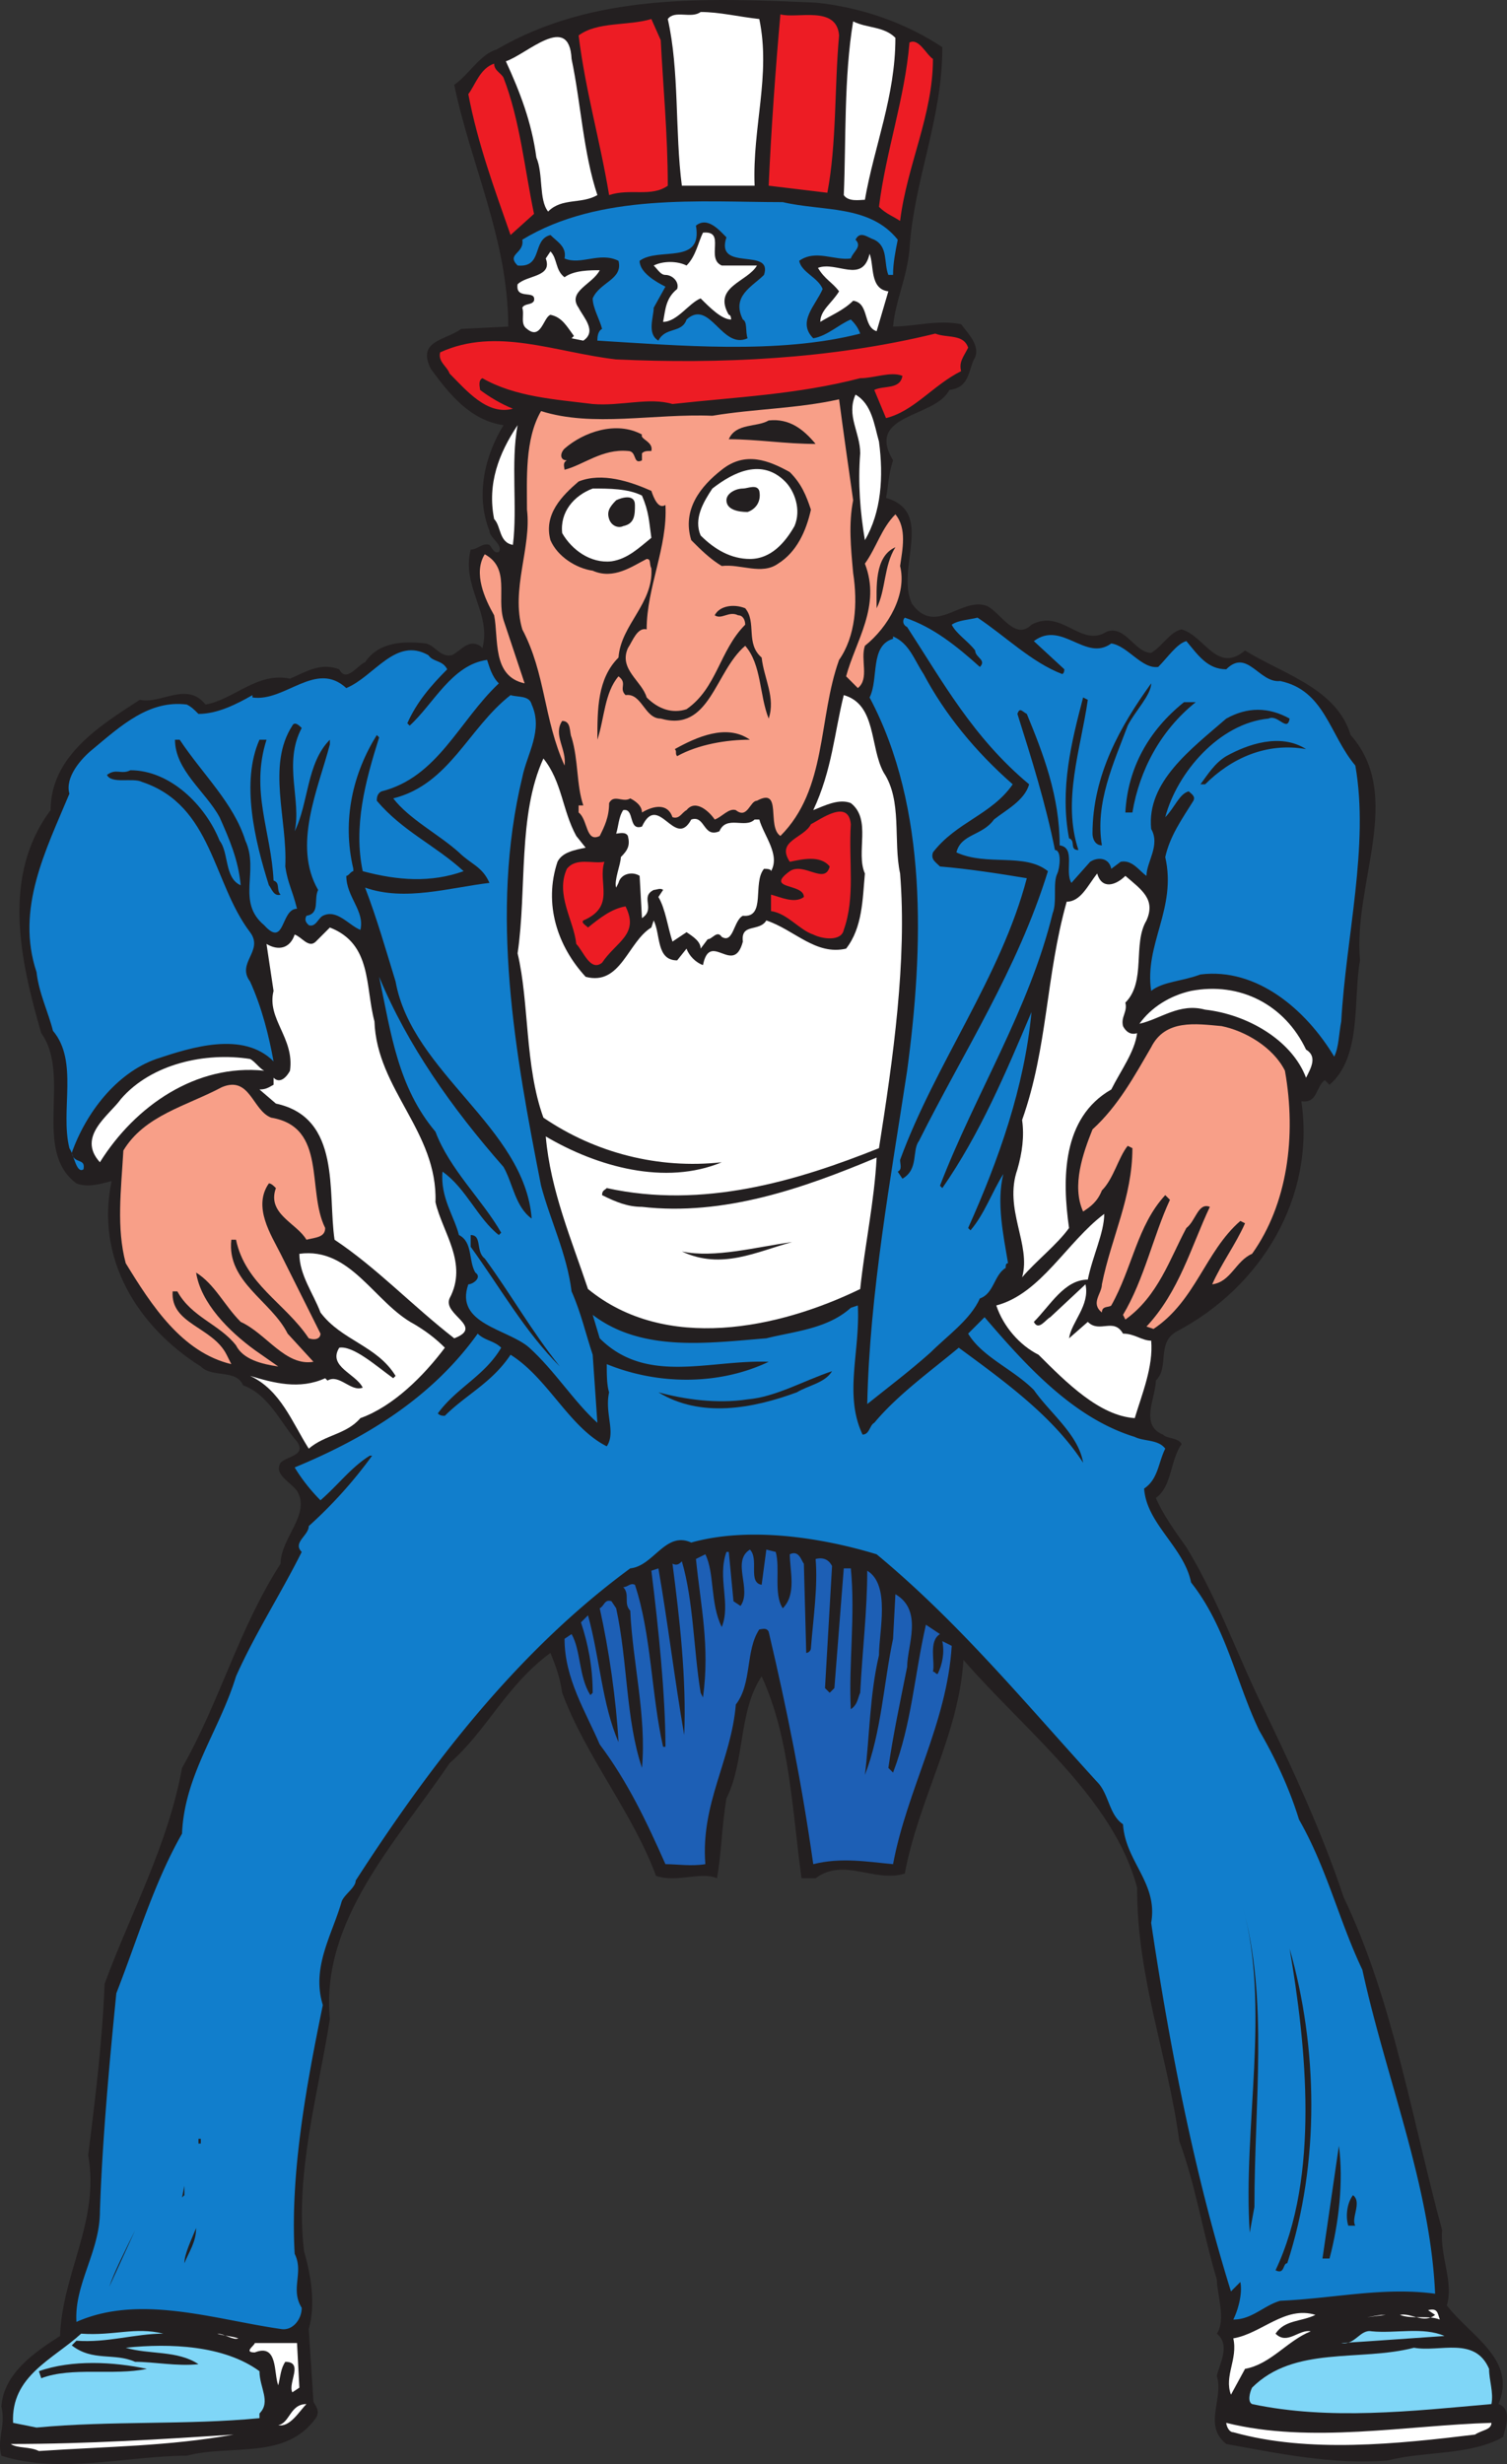
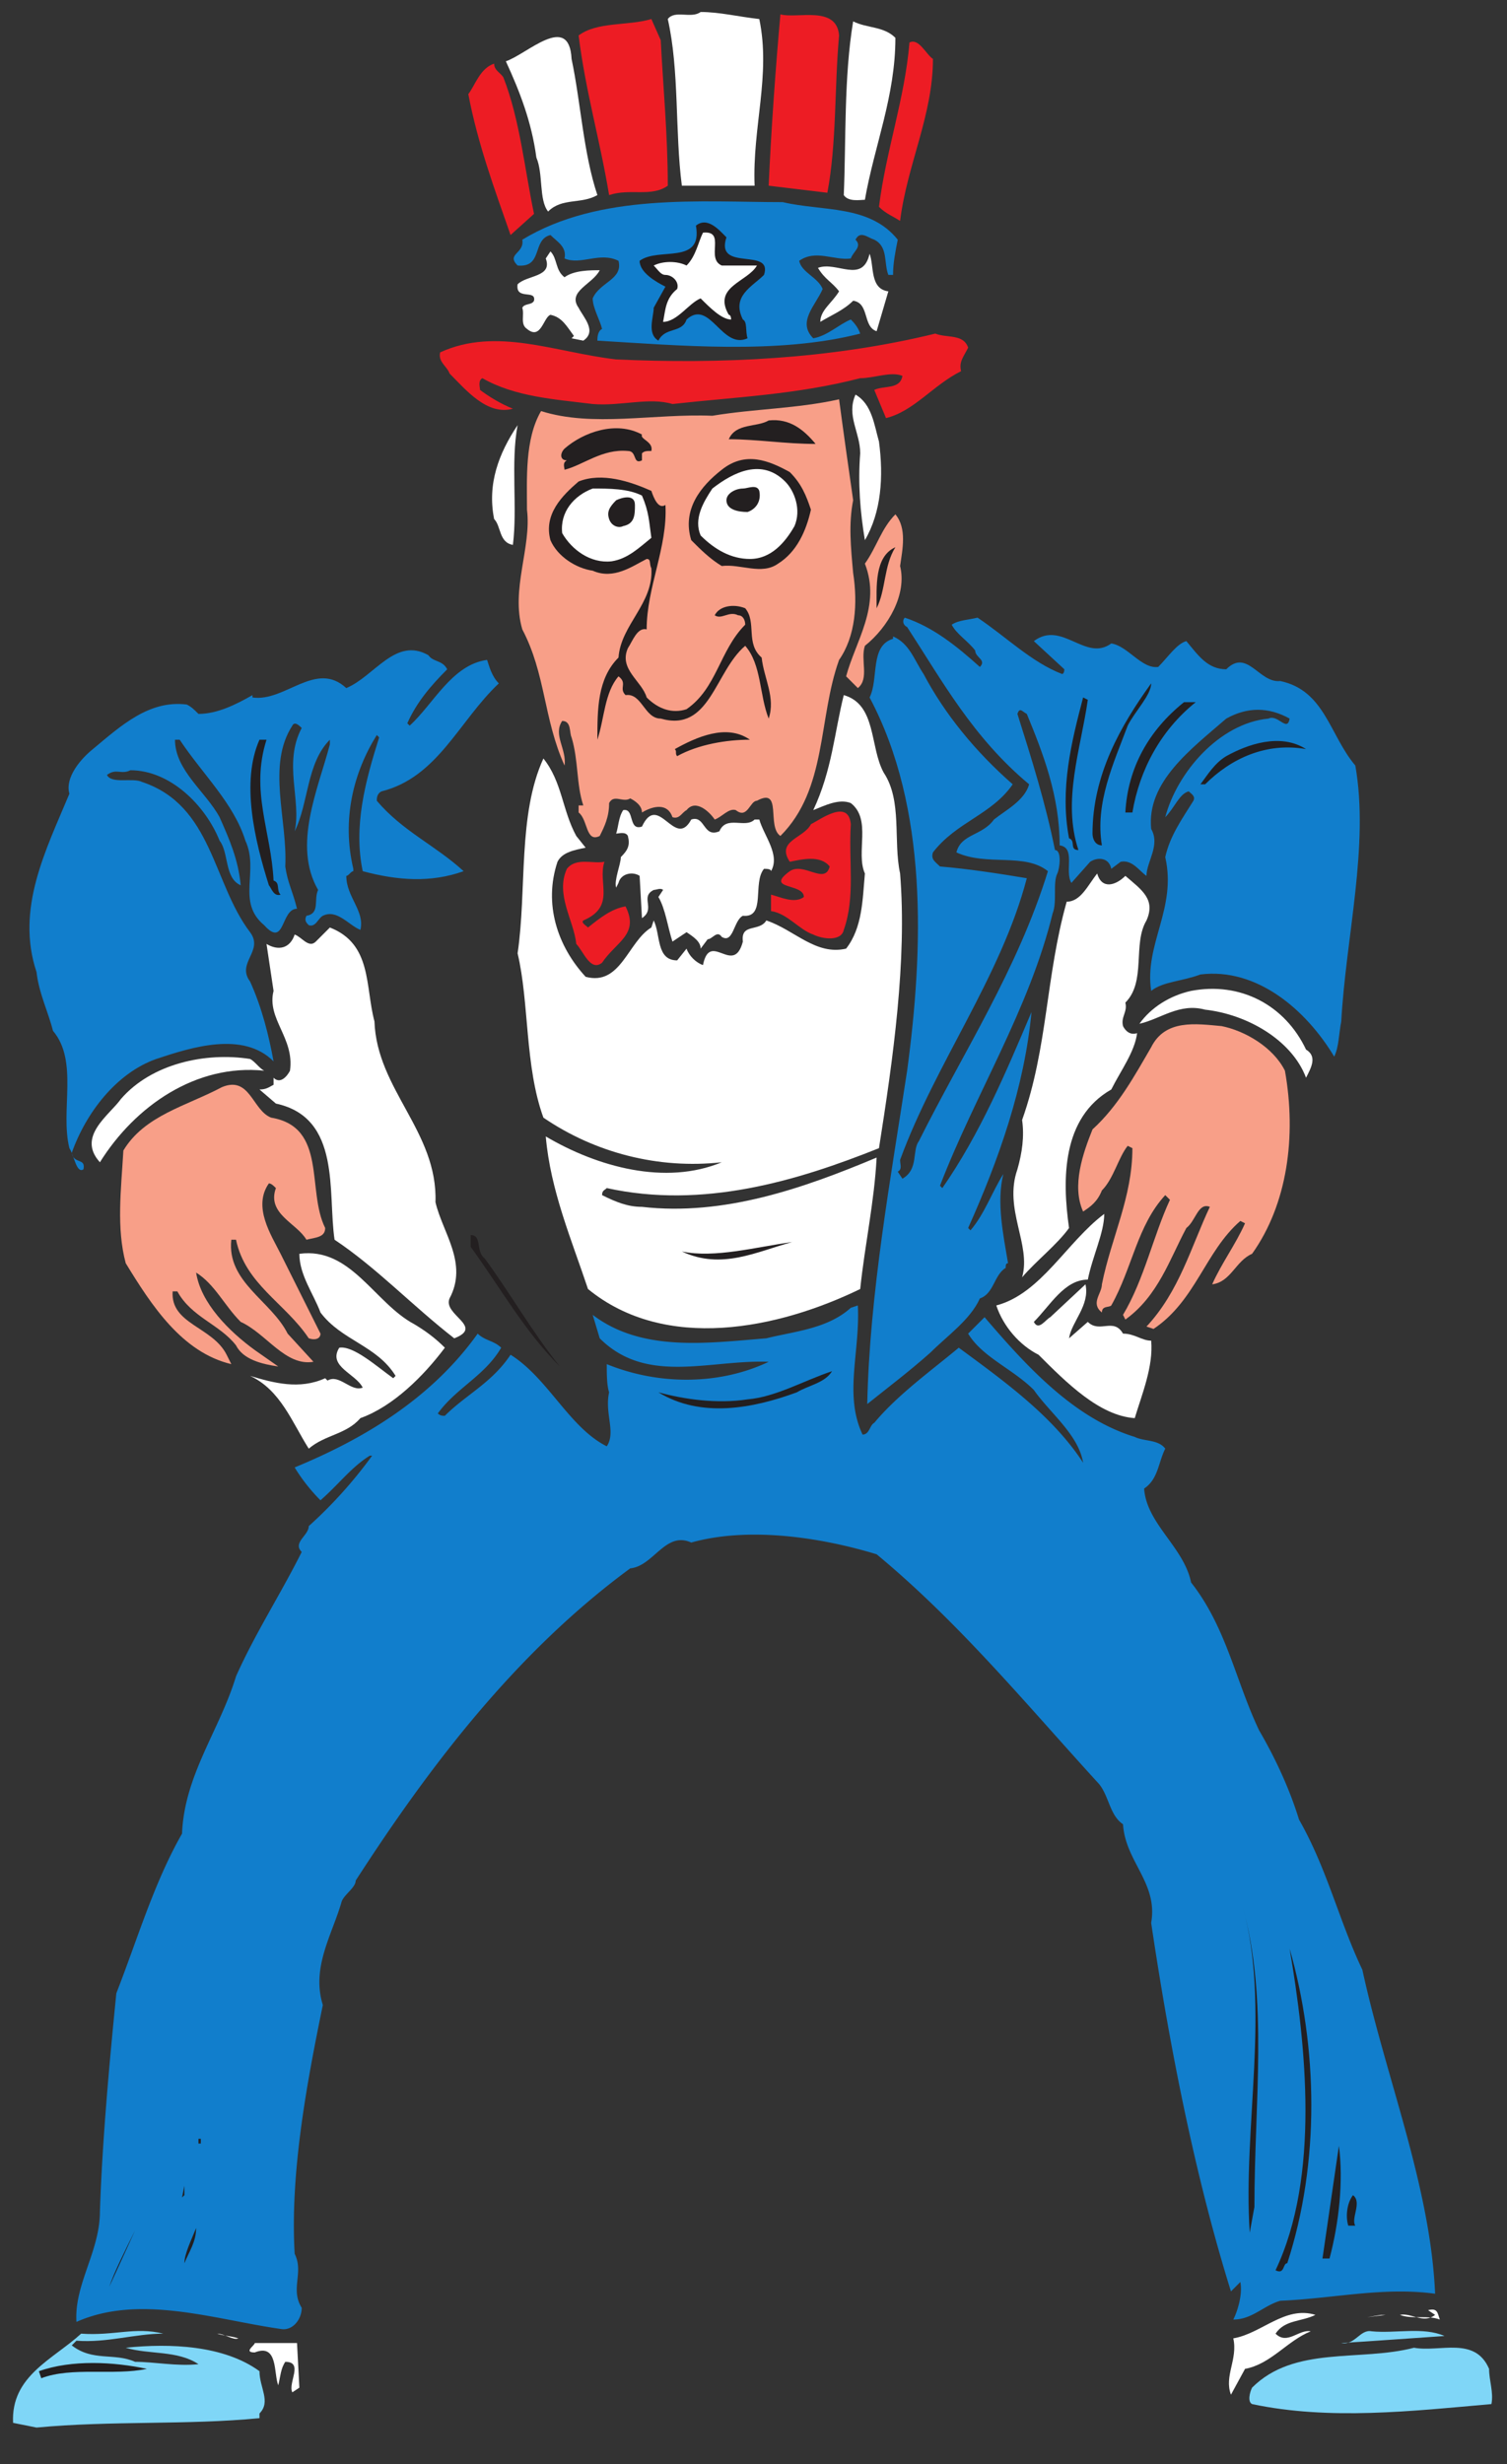
<svg xmlns="http://www.w3.org/2000/svg" width="481.661" height="787.249">
  <rect width="100%" height="100%" fill="#333333" stroke="none" />
-   <path fill="#231f20" fill-rule="evenodd" d="M301.183 15.082c0 23.25-9 42-10.5 64.5-.75 9-4.5 16.5-5.25 24.75 6.75 0 14.25-2.25 21.75-.75 2.25 3 6 6.75 4.5 10.5-2.25 3.75-1.5 9.75-8.25 10.5-4.5 9-27 7.5-18 22.5-1.5 4.5-1.5 8.25-2.25 12 15.75 4.5 3 22.5 8.25 33.75 7.5 10.5 15.75-2.25 24 .75 4.5 2.25 9 11.25 14.25 6 9.75-5.25 15.75 7.5 24 2.25 6-2.25 9 6.75 14.25 6.75 3.75-2.25 6-6.75 9.75-7.5 7.5 2.25 11.25 14.25 20.25 6.75 12 7.5 29.25 12 33.75 27 17.25 19.5.75 47.25 3 72-2.25 12 .75 30.75-9.75 39.75l-1.5-1.5c-3 2.25-2.25 7.5-7.5 6.75 4.5 30.75-12.75 59.25-39.75 73.5-6.75 3.75-2.25 11.25-6.75 15.75 0 5.25-5.25 14.25 2.25 17.25 1.5 1.5 4.5.75 6 3-3.75 5.25-3 13.5-8.25 17.25 2.25 5.25 6 10.5 9.75 15.75 10.5 17.25 16.5 35.25 25.5 53.25 9 18.75 18 38.25 24.75 58.5 15.75 33 21.75 70.5 31.5 106.5-.75 8.25 3.75 16.5 1.5 24 7.5 9.75 22.5 17.25 16.5 31.5 4.5 1.5 2.25 7.5 1.5 10.5-10.5 6-25.5 4.5-36.75 7.5-17.25 1.5-35.25-2.25-51.75-5.25-7.5-6-.75-14.25-3-21.75.75-3.75 4.5-9.75 0-13.5 3-4.5 0-12.75 0-17.25-4.5-15-6.75-30-12-44.25-3.75-27.75-13.5-51.75-13.5-81-7.5-28.5-36-50.25-55.5-72.75-1.5 24-14.25 44.25-18.75 68.25-9.75 3-19.5-5.25-28.5 1.5h-4.5c-3-21.75-3.75-45-12.75-64.5-7.5 11.25-5.25 27-11.25 39-1.5 9-1.5 16.5-3 25.5-5.25-2.25-12.75 1.5-19.5-.75-7.5-20.25-22.5-38.25-30-58.5-.75-5.25-2.25-9-3.75-12.75-14.25 10.5-20.25 24.75-32.25 35.25-17.25 25.5-41.25 50.25-38.25 81.75-3.75 24-11.25 49.5-8.25 74.25 2.25 7.5 3.75 17.25 1.5 24.75l1.5 23.25c.75 1.5 2.25 3 .75 5.25-9.75 13.5-27 8.25-41.25 12-18.75 0-40.5 6-59.25 0-1.5-5.25 1.5-9.75 0-15.75.75-10.5 10.5-17.25 18.75-22.5.75-20.25 12.75-36.75 9-57.75 2.25-18 4.5-36 5.25-54.75 8.25-22.5 20.25-44.25 24.75-69 12-21 18-44.25 31.5-65.25 0-8.25 9.75-15.75 5.25-23.25-2.25-3-7.5-5.25-5.25-9 2.25-2.25 8.25-2.25 5.25-6.75-5.25-6-9-15-17.25-18-2.25-5.25-9.75-2.25-13.5-6-20.25-12.75-33.75-34.5-28.5-59.25-3 .75-7.5 2.25-11.25.75-14.25-10.5-1.5-34.5-11.25-48-6.75-23.25-12.75-50.25 3-71.25 0-17.25 15.75-27 28.5-35.25 6.75 1.5 15-6 21 1.5 9-1.5 16.5-10.5 27-8.25 5.25-2.25 9.75-5.25 15.75-3 2.25 4.5 6-1.5 8.25-2.25 4.5-6.75 12.75-6.75 19.5-6 3 .75 4.5 4.5 8.25 3.75 3-1.5 5.25-5.25 9-3l.75.75c3-11.25-6.75-19.5-3.75-31.5 2.25 0 3.75-2.25 6-1.5.75.75 1.5 3 3 2.25 1.5-2.25-3-4.5-3-6.75-4.5-11.25-1.5-24 4.5-33.75-10.5-1.5-17.25-9.75-23.25-18-4.5-9 4.5-9 9.75-12.75l15-.75c0-27.75-12-51.75-17.25-77.25 4.5-3 8.25-9.75 13.5-11.25 30.75-18 66.75-16.5 102-15 15 1.5 29.25 6.75 40.5 14.25" />
  <path fill="#fff" fill-rule="evenodd" d="M242.683 6.082c3.75 18-2.25 34.5-1.5 53.25h-23.25c-2.25-17.25-.75-36.75-4.5-53.25 2.25-3 7.5 0 10.5-2.25 6 0 12 1.5 18.75 2.25" />
  <path fill="#ed1c24" fill-rule="evenodd" d="M268.183 11.332c-1.5 16.5-.75 34.5-3.75 50.25l-18.75-2.25c.75-17.25 2.25-38.25 3.75-54.75 5.25 1.5 18-3 18.75 6.75m-57 1.5c.75 15 2.25 30 2.25 46.5-5.25 3.75-12 .75-18.75 3-3-18-7.5-33-9.75-51 6-4.5 15.75-3 23.25-5.25l3 6.75" />
  <path fill="#fff" fill-rule="evenodd" d="M286.183 12.082c0 18.75-6.75 34.5-9.75 51.75-1.5 0-5.25.75-6.75-1.5.75-17.25 0-37.5 3-55.5 4.5 2.25 9.75 1.5 13.5 5.25m-103.5 6.75c3 14.25 3.75 30 8.25 43.5-5.25 3-11.25.75-15.75 5.25-3-3.75-1.5-12-3.75-17.25-1.5-11.25-5.25-21-9.75-30.75 6.75-2.25 20.25-15.75 21-.75" />
  <path fill="#ed1c24" fill-rule="evenodd" d="M298.183 18.832c0 18-8.25 33.75-10.5 51.75-2.25-1.5-4.5-2.25-6.75-4.5 2.25-18 8.25-34.5 9.75-52.5 3-1.5 5.25 3.75 7.5 5.25m-137.25 6c5.25 13.5 6.75 29.25 9.75 43.5l-7.5 6.75c-5.25-15-10.5-29.25-13.5-45 2.25-3 3.75-8.25 8.25-9.75 0 2.25 2.25 3 3 4.5" />
  <path fill="#117ecc" fill-rule="evenodd" d="M286.933 76.582c-.75 3.75-1.5 7.5-1.5 11.25h-1.5c-1.5-3.75 0-9-4.5-11.25-2.25-.75-4.5-3-6 0 2.25 2.25-.75 3.75-1.5 6-5.25.75-11.25-3-16.5.75.75 3.75 6 5.25 7.5 9-2.25 5.25-8.25 10.5-3 15.75 4.5-.75 8.25-4.5 12-6 .75.75 2.25 2.25 3 4.5-26.25 6.75-58.5 3.75-84 2.25 0-.75 0-3 1.5-3.75-.75-3-3-6.75-3-9.75 2.25-5.25 9.75-6 8.25-12-6-3-12 1.5-17.25-.75.75-3.75-2.25-5.25-4.5-7.5-6 1.5-2.25 10.5-10.5 9.75-3.75-3.75 2.25-3.75 1.5-8.25 24.75-15 57-12 83.25-12 12.75 3 27.75.75 36.75 12" />
  <path fill="#231f20" fill-rule="evenodd" d="M232.183 75.832c-3.75 11.25 15 3 12 12-3.75 3.75-10.5 6.75-6.75 14.25 1.5.75.75 3.75 1.5 6-8.25 3.75-12-12.75-19.5-6-1.5 4.5-6.75 2.25-9 6.75-3.75-2.25-1.5-7.5-1.5-10.5l3.75-6.75c-3-1.5-8.25-4.5-8.25-8.25 6-4.5 20.25 1.5 18-11.25 3.75-3 7.5 1.5 9.75 3.75" />
  <path fill="#fff" fill-rule="evenodd" d="M230.683 84.832h11.25c-3 5.25-14.25 6.75-9 15.75.75 0 .75 1.5.75 1.5-3 0-6.75-3.75-9.75-6.75-3.75 1.5-7.5 7.5-12 7.5.75-3.75.75-7.5 4.5-10.5.75-2.25-1.5-4.5-3.75-4.5-1.5 0-2.25-1.5-3.75-3 3-1.5 7.5-1.5 10.5 0 3-3 3.75-7.5 5.25-10.5 7.5-.75.75 8.25 6 10.5m-50.25 3.75c3-2.25 8.25-2.25 11.25-2.25-2.25 4.5-10.5 6.75-6.75 12 1.5 3 6 7.5 1.5 10.5l-3.75-.75.75-.75c-2.25-3-3.75-6-7.5-6.75-2.25.75-3 8.25-7.5 4.5-2.25-1.5-.75-4.5-1.5-6.75.75-1.5 3-.75 3.75-2.25.75-3.75-6 0-5.25-5.25 3-3 11.25-2.25 9-8.25l1.5-2.25c2.25 2.25 1.5 6 4.5 8.25m103.5 4.5-3.75 12.75c-4.5-1.5-2.25-9-7.5-9.75-3 3-6.75 4.5-10.5 6.75 0-3.75 3.75-6 6-9.75-2.25-3-4.5-3.75-6.75-7.5 6-2.25 14.25 5.25 16.5-4.5 1.5 3.75 0 11.25 6 12" />
  <path fill="#ed1c24" fill-rule="evenodd" d="M309.433 111.082c-1.5 3-3 4.5-2.25 7.5-9 4.5-15 12.75-24 15l-3.75-9c3-1.5 8.25 0 9-4.5-3.75-1.5-9 .75-13.5.75-20.25 5.25-39.75 6-60 8.25-7.5-2.25-16.5.75-25.5 0-12-1.5-24.75-2.25-35.25-8.25-1.5.75-.75 3-.75 3.75 3 2.25 6.75 4.5 10.5 6-8.25 2.25-15-6-20.25-11.25-.75-2.25-3.75-3.75-3-6.75 18-8.25 36.75 0 56.25 2.25 33 1.5 68.25 0 102-8.25 3.75 1.5 9 0 10.5 4.5" />
  <path fill="#fff" fill-rule="evenodd" d="M280.933 141.082c1.5 11.25.75 22.5-4.5 31.5-1.5-9-2.25-18-1.5-27.75 0-6.75-4.5-12-1.5-18.75 5.25 3 6 9.75 7.5 15" />
  <path fill="#f89f88" fill-rule="evenodd" d="M268.183 127.582c1.5 11.25 3 21.75 4.5 32.25-1.5 7.5-.75 15 0 23.25 1.5 9.75.75 20.25-4.5 27.75-6.75 18.75-3.75 41.25-18.75 56.25-4.5-3 .75-15.75-7.5-11.25-2.25 0-3 6-6.75 3-2.25-.75-4.5 2.25-6.75 3-1.5-2.25-6-6.75-9-3-1.5.75-2.25 3-4.5 2.25-1.5-4.5-6-3.75-9.75-1.5 0-2.25-2.25-3.75-3.75-4.5-2.25 1.5-5.25-1.5-6.75 1.5 0 4.5-1.5 7.5-3 10.5-4.5 2.25-3.75-5.25-6.75-7.5v-2.25h1.5c-2.25-6.75-1.5-14.25-3.75-21.75-.75-1.5 0-5.25-3-5.25-3 4.5 1.5 9 .75 14.25-6.75-15-6-29.25-13.5-43.5-3.75-12.75 3-26.25 1.5-38.25 0-9.75-.75-22.5 4.5-31.5 16.5 5.25 36 .75 54.75 1.5 13.5-2.25 27-2.25 40.5-5.25" />
  <path fill="#231f20" fill-rule="evenodd" d="M260.683 141.832c-9.75 0-18.75-1.5-27.75-1.5 2.25-5.25 9-3.75 12.75-6 6.75-.75 11.25 3 15 7.5" />
  <path fill="#fff" fill-rule="evenodd" d="M163.933 174.082c-4.5-.75-3.75-6-6-8.25-2.25-11.25 1.5-21 7.5-30-2.25 12 0 26.25-1.5 38.25" />
  <path fill="#231f20" fill-rule="evenodd" d="M205.183 138.832c-.75 1.5 3.75 2.25 3 5.25-1.5 0-2.25 0-3 .75v2.25c-3 1.5-1.5-3-4.5-3-8.25-.75-14.25 4.5-20.25 6 0-.75-.75-2.25.75-3-2.25 0-2.25-2.25-.75-3.75 6-5.25 16.5-9 24.75-4.5m54 24c-1.5 6.75-4.5 13.5-10.5 17.25-5.25 3.75-12 0-18 .75-3.75-2.25-6.75-5.25-9.75-8.25-3-9.75 3-17.25 9.75-22.5 7.5-6 15-3 21.75.75 3.75 3.75 5.25 7.5 6.75 12" />
  <path fill="#fff" fill-rule="evenodd" d="M250.933 153.832c3 3 5.25 9 3 14.25-3 5.25-7.5 10.5-14.25 10.5-6 0-11.25-3-15.75-7.5-2.25-5.25.75-10.5 3.75-15 6.75-5.25 15.75-9.75 23.25-2.25" />
  <path fill="#231f20" fill-rule="evenodd" d="M208.183 156.832c.75 2.25 2.25 6 4.5 4.5.75 13.5-6 26.25-6 39.75-3-.75-4.5 3.75-6 6-3 6.75 4.5 10.5 6 15.75 3.75 3.75 8.25 5.25 12.75 3.75 9.75-6.75 10.5-18.75 18.75-27 0-1.5-.75-3-2.25-3-3-1.5-5.25 1.5-7.5 0 1.5-3 6-3.75 9.75-2.25 3.75 4.5 0 11.25 5.25 15.75.75 6.75 4.5 12.75 2.25 19.5-3-7.5-2.25-17.25-7.5-23.25-9.75 8.25-11.25 27.75-27 23.25-5.25 0-6-8.25-11.25-7.5-2.25-2.25.75-3.75-2.25-6-4.5 5.25-4.5 13.5-6.75 20.25 0-9.75 0-19.5 6.75-26.25.75-10.5 11.25-17.25 10.5-28.5-.75-1.5 0-3-1.5-3-4.5 2.25-10.5 6.75-17.25 3.75-5.25-.75-11.25-4.5-13.5-9.75-2.25-8.25 3.75-14.25 9-18.75 7.5-3 16.5 0 23.25 3" />
  <path fill="#fff" fill-rule="evenodd" d="M205.183 158.332c2.25 5.25 2.25 8.25 3 13.5-3.75 3-7.5 6.75-12.75 7.5-6.75.75-12.75-3.75-15.75-9-.75-6.75 3.75-12 9.75-14.25 5.25 0 11.25 0 15.75 2.25" />
  <path fill="#231f20" fill-rule="evenodd" d="M242.683 156.832c.75 3.75-1.5 6-3.75 6.75-3 0-6.75-.75-6.75-3.75 0-2.25 3-3.75 5.25-3.75 1.5 0 4.5-1.5 5.25.75m-39.75 4.5c0 3 0 6-3.75 6.75-1.5.75-3.75 0-4.5-2.25s0-3.75 2.25-6c1.5-.75 6-2.25 6 1.5" />
  <path fill="#f89f88" fill-rule="evenodd" d="M287.683 180.832c2.25 9-3.75 19.5-11.25 25.5-1.5 4.5 1.5 10.5-2.25 13.5l-3.75-3.75c3-11.25 11.25-22.5 6-36 3.75-5.25 5.25-11.25 9.75-15.75 3.75 4.5 2.25 11.25 1.5 16.5" />
  <path fill="#231f20" fill-rule="evenodd" d="M286.183 174.832c-3.75 6-3 13.5-6 19.5 0-6.75-.75-16.5 6-19.5" />
-   <path fill="#f89f88" fill-rule="evenodd" d="m160.933 198.082 6.75 20.25c-10.5-2.25-8.25-14.25-9.75-21.75-3-5.25-6.75-13.5-3-19.5 8.25 4.5 3.75 13.5 6 21" />
  <path fill="#117ecc" fill-rule="evenodd" d="M313.183 213.082c2.25-2.25-1.5-3-1.5-5.25-2.25-3-6-5.25-7.5-8.25 2.25-1.5 5.25-1.5 8.25-2.25 9 6 17.25 14.25 27 18 .75 0 .75-1.5.75-1.5l-9.75-9c9-6.75 16.5 6.75 24.75.75 5.25.75 9.75 8.25 15 7.5 3-3 6-7.5 9-8.25 3.75 4.5 6.75 9 12.75 9 6.75-6.75 10.5 4.5 17.25 3.75 14.25 3 15.75 17.25 24 27 4.5 25.5-3 54.75-4.5 81.75-.75 3.75-.75 8.25-2.25 11.25-9-15-24.75-28.5-42.75-26.25-6 2.25-12 2.25-15.75 5.25-2.25-15 8.25-26.25 4.5-42.75 1.5-6.75 5.25-12 9-18 .75-1.5-.75-2.25-1.5-3-3 .75-4.5 5.25-7.5 8.25 3.75-14.25 17.25-30 33-31.5 3-1.5 6 4.5 6.75 0-6.75-3.75-13.5-3.75-20.25 0-11.25 9.75-25.5 20.25-24 35.25 3 5.25-1.5 10.5-1.5 15-2.25-1.5-4.5-5.25-8.25-4.5l-3 2.25c-.75-3.75-4.5-3.75-6.75-2.25l-6 6.75c-2.25-3.75 1.5-11.25-3.75-12 0-15.75-5.25-29.25-10.5-42-1.5-.75-2.25-2.25-3 0 4.5 14.25 9 28.5 12 43.5 2.25 0 1.5 6 .75 7.5-1.5 3 0 9-1.5 12.75-7.5 30.75-24.75 57.75-36 87l.75.75c12-17.25 20.25-36.75 28.5-56.25-2.25 24-10.5 47.25-20.25 69l.75.75c4.5-5.25 6.75-12 10.5-18-2.25 9 0 19.5 1.5 28.5-.75 0-.75.75-.75 1.5-3.75 2.25-3.75 8.25-8.25 9.75-3 6.75-10.5 12-15.75 17.25-6.75 6-12.75 10.5-20.25 16.5.75-35.25 7.5-72 12.75-106.5 5.25-39 6.75-84-12-119.25 3-6 0-16.5 7.5-18.75v-.75c5.25 2.25 6.75 7.5 9.75 12 6.75 12.75 16.5 24.75 28.5 35.25-6.75 9.75-18 12-25.5 21.75-.75 2.25.75 3 2.25 4.5 9 .75 18.75 2.25 27.75 3.75-8.25 31.5-29.25 59.25-40.5 90 0 1.5.75 3-.75 3.75l1.5 2.25c5.25-3 3-9 5.25-12 14.25-28.5 31.5-54.75 41.25-86.25-7.5-6-19.5-1.5-29.25-6 1.5-6 8.25-5.25 12-10.5 3.75-3 9.75-6 11.25-11.25-18-15-27.75-33-39-50.25-1.5-.75-1.5-2.25-.75-3 9 3 16.5 9 24 15.75m-170.25.75c-5.25 5.25-9.75 10.5-12.75 17.25l.75.75c7.5-6.75 13.5-19.5 24.75-21 .75 2.25 1.5 5.25 3.75 7.5-12.75 12-19.5 30-37.5 34.5-1.5.75-1.5 2.25-1.5 3 8.25 9.75 18.75 14.25 27.75 22.5-10.5 3.75-21 3-32.25 0-3-14.25.75-28.5 5.25-42.75l-.75-.75c-7.5 12-11.25 27-7.5 42.75v.75c-.75 0-1.5 1.5-2.25 1.5 0 6.75 6 11.25 4.5 17.25-3.75-1.5-7.5-6.75-12-4.5-1.5.75-2.25 3.75-4.5 3-.75-.75-1.5-1.5-.75-3 4.5-.75 2.25-5.25 3.75-8.25-8.25-14.25 0-32.25 3.75-46.5v-1.5c-7.5 7.5-6.75 20.25-11.25 29.25 2.25-9.75-3.75-21.75 2.25-33-.75-.75-2.25-2.25-3-.75-8.25 12.75-1.5 30-2.25 45 .75 5.25 2.25 7.5 3.75 13.5-5.25 0-3.75 12.75-10.5 5.25-9-7.5-1.5-17.25-6-27-3.75-12-13.5-21-21-32.25h-1.5c0 9.75 9.75 16.5 14.25 24.75 3 6.75 6 13.5 6.75 21.75-5.25-2.25-3.75-10.5-6.75-14.25-4.5-11.25-15.75-22.5-28.5-22.5-3 1.5-4.5-.75-7.5 1.5 1.5 3 8.25.75 11.25 2.25 22.5 7.5 22.5 32.25 34.5 48 4.5 6-4.5 9.75 0 15.75 3.75 8.25 6 17.25 7.5 25.5-9.75-9.75-26.25-4.5-37.5-.75-12.75 4.5-22.5 17.25-27 30 .75 3.75 4.5 1.5 3.75 5.25-2.25 1.5-3-4.5-4.5-6.75-3-12 3-27.75-5.25-37.5-1.5-6-4.5-12-5.25-18.75-6.75-20.25 3-39 10.5-57-1.5-5.25 3.75-11.25 7.5-14.25 9-7.5 18-15.75 30-14.25 1.5.75 2.25 1.5 3.75 3 6 0 12-3 17.25-6v.75c10.5 1.5 20.25-12 30-3 9-3.75 15.75-16.5 26.25-10.5 1.5 2.25 4.5 1.5 6 4.5" />
  <path fill="#231f20" fill-rule="evenodd" d="M360.433 231.832c-4.5 12-10.5 24.75-8.25 38.25-2.25 0-3-2.25-3-3.75 0-18.75 9-34.5 18.75-48 0 3.75-5.25 9-7.5 13.5" />
-   <path fill="#117ecc" fill-rule="evenodd" d="M169.933 225.082c3.75 8.25-1.5 15.75-3 23.25-10.5 43.5-2.25 88.5 6 130.5 3 11.25 8.25 21.75 9.75 33.75 3 6.75 4.5 13.5 6.75 20.25l1.5 21.75c-7.5-6.75-13.5-16.5-21.75-24-6.75-6-24-7.5-19.5-20.25 1.5 0 4.5-2.25 2.25-3.75-2.25-3.75-.75-9.75-5.25-12-1.5-6-6-12-5.25-20.25 7.5 5.25 11.25 15 18 20.25l.75-.75c-6-10.5-16.5-20.25-21-32.25-12-14.25-14.25-31.5-18-49.5 9 21.75 23.25 42 39.75 60.75 3 5.25 3.75 12.75 9 16.5-2.25-29.25-38.25-46.5-43.5-75.75-3-9.75-6-20.25-9.75-30 12.75 4.5 27 0 39.75-1.5-2.25-5.25-6-6-9.75-9.75-6.75-6-15.75-10.5-21-17.25 18-4.5 24-22.5 37.5-33 2.25.75 6 0 6.75 3" />
  <path fill="#fff" fill-rule="evenodd" d="M282.433 246.832c6 9 3 21.75 5.25 32.25 2.25 27.75-2.25 59.25-6.75 87.75-26.25 10.5-56.25 19.5-87 12.75-.75.75-1.5.75-1.5 2.25 4.5 2.25 8.25 3.75 12.75 3.75 26.25 3 51.75-6 75-15.75-.75 14.25-3.75 27.75-5.25 42-26.25 12.75-62.25 20.25-87 0-5.25-15.75-12-31.5-13.5-48.75 16.5 9.75 38.25 15.75 56.25 8.25-20.25 2.25-40.5-3-57-14.25-6-16.5-4.5-36.75-8.25-52.5 3-20.25 0-44.25 8.25-62.25 6 7.5 6 16.5 10.5 24.75l3 3.75c-3.75.75-7.5 1.5-9 4.5-4.5 13.5 0 27 9 36.75 11.25 3 13.5-11.25 21-15.75l.75-2.25c2.25 4.5.75 12.75 7.5 12.75l3-3.75c.75 2.25 3 4.5 5.25 5.25 2.25-11.25 9.75 3.75 12.75-7.5-.75-6 5.25-3 7.5-6.75 9 3 15.75 11.25 25.5 9 5.25-6.75 5.25-15.75 6-24-3-6.75 2.25-17.25-4.5-22.5-3.75-1.5-8.25.75-12 2.25 6-12.75 6.75-24.75 9.75-36.75 10.5 3 8.25 16.5 12.75 24.75" />
  <path fill="#231f20" fill-rule="evenodd" d="M347.683 223.582c-2.25 15.75-8.25 32.25-3 48-3 0-.75-3-3-3.75-3-15.75.75-30.75 4.5-45l1.5.75m34.5.75c-11.25 9-18 21.75-20.25 35.25h-2.25c.75-14.25 7.5-26.25 18.75-35.25h3.75m-142.5 12c-7.5 0-16.5 1.5-23.25 5.25-.75-.75 0-1.5-.75-2.25 6.75-3.75 16.5-8.25 24-3m-154.5 0c-5.25 16.5 1.5 29.25 2.25 45 2.25.75.75 3 2.25 4.5-2.25.75-3-2.25-3.75-3-4.5-14.25-9-33-3-46.5h2.25m332.25 3c-12.75-2.25-24 3-32.25 11.25h-1.5c2.25-3 4.5-6.75 8.25-9 6.75-3.75 17.25-7.5 25.5-2.25" />
  <path fill="#fff" fill-rule="evenodd" d="M205.183 264.082c5.25-11.25 10.5 7.5 15.75-2.25 4.5-1.5 3.75 6 9 3.75 2.25-5.25 8.25-.75 11.25-3.75h1.5c1.5 5.25 6.75 11.25 3.75 16.5 0-.75-1.5-.75-2.25-.75-3.75 4.5.75 15.75-6.75 15-3 1.5-3 9-6.75 6.75-1.5-2.25-3 .75-4.5.75l-2.25 3c0-2.25-2.25-3.75-4.5-5.25l-4.5 3c-1.5-4.5-2.25-10.5-4.5-14.25l1.5-2.25c-.75-.75-2.25 0-3 0-4.5 2.25.75 6-3.75 9l-.75-13.5c-2.25-1.5-6-.75-6.75 2.25l-.75 1.5c-.75-2.25 1.5-7.5 1.5-9.75 2.25-2.25 3-3.75 2.25-6.75-.75-1.5-3-.75-3.75-.75.75-2.25.75-5.25 2.25-7.5 3.75-.75 1.5 6.75 6 5.25" />
  <path fill="#ed1c24" fill-rule="evenodd" d="M271.933 263.332c-.75 12 1.5 23.25-2.25 33.75-.75 3.75-6.75 3-9.75 1.5-4.5-1.5-8.25-6.75-13.5-7.5v-5.25c3 .75 7.5 3 10.5.75 0-4.5-12.75-2.25-4.5-8.25 4.5-3 11.25 4.5 12.75-1.5-3-3.75-9-2.25-12.75-1.5-4.5-6.75 4.5-7.5 6.75-12 3-1.5 12-8.25 12.75 0m-78.75 12c-2.25 6.75 3.75 14.25-6.75 18.75-.75.75.75 1.5 1.5 2.25 3.75-3 7.5-6 12-6.75 4.5 9-3 11.25-7.5 18-3.75 3-6-3.75-8.25-6-.75-7.5-6.75-15.75-3-24 3-3.75 8.25-1.5 12-2.25" />
  <path fill="#fff" fill-rule="evenodd" d="M359.683 279.832c5.25 4.5 9.75 7.5 6.75 14.25-4.5 7.5 0 19.5-6.75 26.25.75 3-1.5 4.5-.75 7.5.75 1.5 2.25 3 4.5 2.25-.75 6-5.25 12-8.25 18-15.75 9-15.75 28.5-13.5 44.25-3.75 5.25-10.5 10.5-15 15.75 3-10.5-6-21.75-1.5-34.5 1.5-5.25 2.25-10.5 1.5-15.75 8.25-23.25 7.5-45.75 14.25-69.75 4.5 0 6.75-5.25 9.75-9 1.5 5.25 6 3.75 9 .75m-240 46.5c.75 21.75 20.25 35.25 19.5 57.75 2.25 9.75 10.5 19.5 4.5 30.75-2.25 5.25 11.25 9 1.5 12.75-13.5-10.5-24.75-22.5-38.25-31.5-2.25-15 2.25-39-18.75-43.5l-5.25-4.5c2.25 0 3-.75 4.5-1.5v-2.25c2.25 2.25 4.5-.75 5.25-2.25 1.5-10.5-7.5-16.5-5.25-25.5l-2.25-15c3.75 2.25 7.5 1.5 9-3 2.25.75 4.5 4.5 6.75 2.25l4.5-4.5c13.5 5.25 11.25 18.75 14.25 30m297.75 9c3.75 2.25 1.5 6 0 9-4.5-12-18.75-20.25-32.25-21.75-8.25-2.25-14.25 3-21 4.5 3.75-5.25 9.75-9 16.5-10.5 15.75-3 30 4.5 36.75 18.75" />
  <path fill="#f89f88" fill-rule="evenodd" d="M410.683 342.082c3.75 21 .75 42.75-10.5 58.5-5.25 2.25-6.75 9-12.75 9.75 3-6.75 7.5-12.75 10.5-19.5l-1.5-.75c-11.25 9.75-14.25 25.5-27.75 34.5l-2.25-.75c10.5-11.25 14.25-25.5 20.25-38.25-3.75-1.5-4.5 4.5-7.5 6.75-5.25 9.75-9 21.75-19.5 29.25l-.75-1.5c6.75-11.25 9.75-25.5 15-36.75l-1.5-1.5c-9 9.75-10.5 23.25-17.25 35.25-.75.75-3 0-3 2.25-3.75-3 0-6 0-9 3-15 9.75-27.75 9.75-43.5l-1.5-.75c-3 3.75-4.5 10.5-8.25 14.25-1.5 3.75-3.75 5.25-6 6.75-3.75-8.25 0-18.75 3-26.25 8.25-7.5 13.5-17.25 18.75-26.25 4.5-9 14.25-7.5 22.5-6.75 7.5 1.5 16.5 6.75 20.25 14.25" />
  <path fill="#fff" fill-rule="evenodd" d="M84.433 342.082c-21.75-2.25-41.25 11.25-52.5 29.25-7.5-8.25 3-15 6.75-20.25 9.75-11.25 27-15 41.25-12.75 1.5.75 3 3 4.5 3.75" />
  <path fill="#f89f88" fill-rule="evenodd" d="M86.683 357.082c18 3 11.25 23.25 17.25 35.25 0 3-3 3-6 3.75-3-5.25-12.75-8.25-9.75-16.5-.75-.75-1.5-1.5-2.25-1.5-5.25 7.5.75 16.5 3.75 22.5l12.75 25.5c0 1.5-1.5 2.25-3.75 1.5-7.5-11.25-20.25-17.25-23.25-31.5h-1.5c-1.5 13.5 12.75 19.5 18 30l8.25 9c-9 1.5-15-9-23.25-12.75-5.25-5.25-8.25-12-14.25-15.75 1.5 9.75 10.5 18.75 18.75 24.75l7.5 5.25c-5.25-.75-11.25-2.25-13.5-6.75-5.25-6.75-14.25-9-18.75-17.25h-1.5c-.75 10.5 12.75 11.25 17.25 20.25l1.5 3c-15.75-3.75-25.5-18.75-33.75-32.25-3-11.25-1.5-23.25-.75-36 6.75-11.25 20.25-14.25 31.5-20.25 9-3.75 9.75 7.5 15.75 9.75" />
  <path fill="#fff" fill-rule="evenodd" d="M347.683 408.832c-7.5 0-12 8.25-17.25 13.5 1.5 3 3.75-.75 5.25-1.5l11.25-10.5c1.5 6.75-4.5 12-5.25 17.25l6-5.25c3.75 3.75 8.25-1.5 11.25 3.75 3.75 0 6 2.25 9 2.25.75 8.25-3 17.25-5.25 24.75-11.25-.75-21.75-11.25-30.75-20.25-6-3-11.25-9-13.5-15.75 14.25-3.75 22.5-20.25 34.5-29.25 0 6-3.75 13.5-5.25 21" />
  <path fill="#231f20" fill-rule="evenodd" d="M154.933 402.082c8.25 11.25 15 23.25 24 34.5-11.25-11.25-18.75-24.75-28.5-38.25v-3.75c3.75 0 1.5 5.25 4.5 7.5m98.25-5.25c-11.25 3-22.5 9-35.25 3 10.5 2.25 24-1.5 35.25-3" />
  <path fill="#fff" fill-rule="evenodd" d="M132.433 423.082c3.75 2.25 6.75 4.5 9.75 7.5-6.75 9-16.5 18.75-27 22.5-4.5 5.25-11.25 5.25-16.5 9.75-5.25-8.25-9-18.75-18.75-23.25 7.5 2.25 15.75 4.5 24 .75l.75.75c3.75-2.25 7.5 3.75 11.25 2.25-2.25-4.5-11.25-6.75-7.5-12.75 4.5-.75 12 6 17.25 9.75l.75-.75c-6-9.75-17.25-11.25-24-20.25-2.25-6-6.75-12-6.75-18.75 16.5-2.25 24 15.75 36.75 22.5" />
  <path fill="#117ecc" fill-rule="evenodd" d="M275.683 458.332c2.25 0 2.25-3 3.75-3.75 7.5-9 18-16.5 27-24 14.25 10.5 30 21.75 39.75 36.75-1.5-9-10.5-15.75-15.75-23.25-6.75-6.75-16.5-10.5-21-18l5.25-5.25c13.5 15.75 28.5 32.25 48 38.25 3 1.5 7.5.75 9.75 3.75-2.25 4.5-2.25 9.75-6.75 12.75.75 11.25 12.75 18.75 15 30 11.25 14.25 14.25 31.5 21.75 47.25 5.25 9 9.75 18.75 12.75 28.5 9 15.75 12.75 32.25 20.25 48 7.5 34.5 21.75 69 23.25 103.5-16.5-2.25-32.25 1.5-49.5 2.25-5.25 1.5-9 6-15 6 1.5-3 3-8.25 2.25-12l-3 3c-11.25-36-19.5-77.25-25.5-117.75 2.25-12.75-8.25-19.5-9-31.5-4.5-3-4.5-9.75-8.25-13.5-23.25-25.5-44.25-51-70.5-72.75-17.25-5.25-40.5-9-59.25-3.75-8.25-3.75-12 7.5-19.5 8.25-36.75 27-64.5 63.75-87.75 99.75 0 2.25-3.75 4.5-4.5 6.75-3 10.5-9.75 21-6 33-5.25 25.5-10.5 54-9 79.5 3 6-1.5 11.25 2.25 17.25 0 3.75-3 7.5-6.75 6.75-21-3-45-11.25-65.25-2.25-.75-12 7.5-22.5 7.5-35.25.75-22.5 3-47.25 5.25-69.75 6.75-17.25 12-35.25 21-51 .75-18.75 12-33 17.25-50.25 6-13.5 14.25-26.25 21-39.75-3-3 2.25-5.25 2.25-8.25a144.58 144.58 0 0 0 20.25-22.5h-.75c-6 3.75-9.75 9-15.75 14.25-3-3-6-6.75-8.25-10.5 21.75-9 43.5-21.75 58.5-42.75 2.25 2.25 5.25 2.25 7.5 4.5-5.25 9-14.25 12.75-20.25 21 .75.75 1.5.75 2.25.75 6.75-6.75 15-10.5 21-19.5 12 7.5 18.75 23.25 30.75 29.25 3-4.5-.75-10.5.75-17.25-.75-2.25-.75-6-.75-9 16.5 6.75 36 6.75 51.75-.75-18.75-.75-39 7.5-54-7.5l-2.25-7.5c15.75 12 36.75 9 55.5 7.5 9-2.25 19.5-3 27-9.75l2.25-.75c.75 15-4.5 28.5 1.5 41.25" />
  <path fill="#231f20" fill-rule="evenodd" d="M265.933 438.082c-2.25 3.75-7.5 4.5-11.25 6.75-14.25 5.25-30.75 8.25-44.25 0 8.25 2.25 18.75 3.75 28.5 2.25 9-.75 18-6 27-9" />
-   <path fill="#1d5fb5" fill-rule="evenodd" d="m243.433 506.332 1.5-11.25 3 .75c1.5 5.25-.75 13.5 2.25 18 4.5-4.5 2.25-12 2.25-17.25 3-1.5 3.75 2.25 4.5 3l.75 28.5c.75 0 1.5-.75 1.5-1.5.75-9.75 2.25-19.5 1.5-28.5 3-.75 4.5.75 5.25 2.25l-2.25 39 1.5 1.5 1.5-1.5 3-38.25h2.25c1.5 15-.75 30.75 0 45 2.25-1.5 2.25-3.75 3-5.25.75-14.25 2.25-26.25 2.25-39 7.5 4.5 3.75 19.5 3.75 27-3 12.75-3 26.25-4.5 38.25 5.25-13.5 6-29.25 9-43.5l.75-14.25c9 5.25 3.75 16.5 3.75 23.25-2.25 11.25-4.5 21.75-6 32.25l1.5 1.5c6-15.75 6.75-30.75 10.5-47.25l4.5 3c-3.75 2.25-1.5 9-2.25 12 .75 0 .75.75 1.5.75 1.5-3 2.25-6.75 1.5-10.5l3 1.5c-1.5 24.75-14.25 45.75-18.75 69.75-8.25-.75-16.5-2.25-25.5 0-3.75-26.25-8.25-48.75-14.25-74.25-.75-1.5-2.25-.75-3-.75-4.5 6.75-2.25 17.25-7.5 24-1.5 18-11.25 31.5-9.75 51-4.5.75-9 0-12.75 0-6-13.5-12-26.25-21-38.25-4.5-10.5-11.25-21-11.25-33.75l2.25-1.5c3 5.25 2.25 13.5 6 19.5l.75-.75c0-8.25-1.5-15.75-3.75-22.5l2.25-2.25c3.75 13.5 4.5 28.5 9.75 40.5-.75-13.5-3-29.25-6-42.75 1.5-.75 1.5-3 3.75-2.25l1.5 2.25c3.75 17.25 3 35.25 8.25 51 1.5-16.5-3-33.75-3.75-50.25-2.25-2.25 0-5.25-2.25-7.5 1.5 0 2.25-1.5 3.75-.75 5.25 15.75 5.25 35.25 9 51.75h.75c0-16.5-2.25-38.25-4.5-56.25l2.25-.75c3 17.25 5.25 36 8.25 53.25.75-18-1.5-37.5-3.75-54.75 1.5.75 2.25 0 3-.75 3.75 12.75 3.75 28.5 6 42l.75 1.5c2.25-16.5-.75-29.25-2.25-44.25l3-1.5c3 6 1.5 15.75 5.25 23.25 3-7.5-1.5-15.75 1.5-24h.75l1.5 15.75 2.25 1.5c3.75-5.25-3-14.25 3-18 3 3-.75 10.5 3.75 11.25" />
  <path fill="#231f20" fill-rule="evenodd" d="m400.933 705.082-1.5 8.25c-2.25-33.75 6.75-72-2.25-104.25 8.25 30 3.75 62.25 3.75 96m10.5 18c-1.5 0-.75 3.75-3.75 2.25 14.25-30 9.75-72 4.5-102.75 9 31.5 9.75 68.25-.75 100.5m-348-90-.75 3 .75-3m-6 30-.75 6 .75-6m6 20.25h.75v1.5h-.75v-1.5m361.5 38.25h-2.25l5.25-36c1.5 11.25 0 24.75-3 36m-362.25-35.25-2.25 9.75 2.25-9.75m-4.5 15.75.75-3.75v3zm375 9h-2.25c-.75-2.25-.75-6.75 1.5-9.75 3 2.25-.75 7.5.75 9.75m-375.75-5.25-1.5 6 1.5-6m1.5 17.25c0-3 2.25-7.5 3.75-11.25 0 4.5-2.25 7.5-3.75 11.25m-24 7.5c1.5-4.5 5.25-12 8.25-18l-8.25 18m19.5-14.25-.75 3 .75-3" />
  <path fill="#fff" fill-rule="evenodd" d="M460.183 741.082c-3.75-1.5-9 0-12.75-1.5 3.75-.75 7.5 3 11.25 0l-2.25-1.5c3-.75 3 .75 3.75 3m-39.75-1.5c-4.5 2.25-9.75 1.5-12.75 6 3.75 3.75 7.5-1.5 11.25-.75-7.5 3-12.75 10.5-21 12l-4.5 8.25c-2.25-6 2.25-11.25.75-18 9-1.5 16.5-10.5 26.25-7.5m16.5.75 4.5-.75h1.5zm0 0" />
  <path fill="#7fd6f7" fill-rule="evenodd" d="M52.183 745.582c-9 0-18 3-27.75 2.25l-1.5 1.5c6.75 5.25 13.5 2.25 20.25 5.25 6 0 13.5 1.5 20.25.75-6.75-4.5-15.75-3-23.25-5.25 14.25-1.5 31.5-.75 42.75 7.5 0 5.25 3.75 9.75 0 13.5v1.5c-23.25 2.25-47.25.75-71.25 3l-7.5-1.5c-.75-15 12.75-20.25 21.75-28.5 10.5.75 17.25-2.25 26.25 0m409.5.75c-11.25.75-21 1.5-33 2.25 4.5.75 6-4.5 9.75-3.75 7.5.75 16.5-1.5 23.25 1.5" />
  <path fill="#fff" fill-rule="evenodd" d="M76.183 747.082c-1.5.75-4.5-1.5-6.75-1.5 2.25.75 4.5.75 6.75 1.5m19.5 15.75-2.25 1.5c-1.5-3 3.75-9.75-2.25-9.75-1.5 2.25-1.5 4.5-2.25 7.5-1.5-3.75 0-13.5-7.5-10.5-3.75 0 0-2.25 0-3h13.5l.75 14.25" />
  <path fill="#7fd6f7" fill-rule="evenodd" d="M475.933 756.832c0 3.75 1.5 7.5.75 11.25-25.5 2.25-51.75 5.25-76.5 0-1.5-.75-.75-3.75 0-5.25 13.5-13.5 34.5-8.25 51.75-12.75 8.25 1.5 19.5-3.75 24 6.75" />
  <path fill="#231f20" fill-rule="evenodd" d="M46.933 756.832c-10.5 2.25-24-.75-33.75 3l-.75-2.25c10.5-3.75 24-3 34.5-.75" />
-   <path fill="#fff" fill-rule="evenodd" d="M97.933 768.082c-2.25 2.25-5.25 7.5-9 6.75 3.75-.75 3.75-6.75 9-6.75m378.75 6c0 2.25-3 2.25-5.25 3.75-24.75 3-53.25 6-77.25-.75-1.5 0-2.25-2.25-2.25-3 27 6.75 57.75.75 84.75 0m-402 3.75c-21 3.75-39.75 3.75-62.25 5.25-3-1.5-6.75-.75-9-2.25 24.75 0 48-1.5 71.25-3" />
</svg>